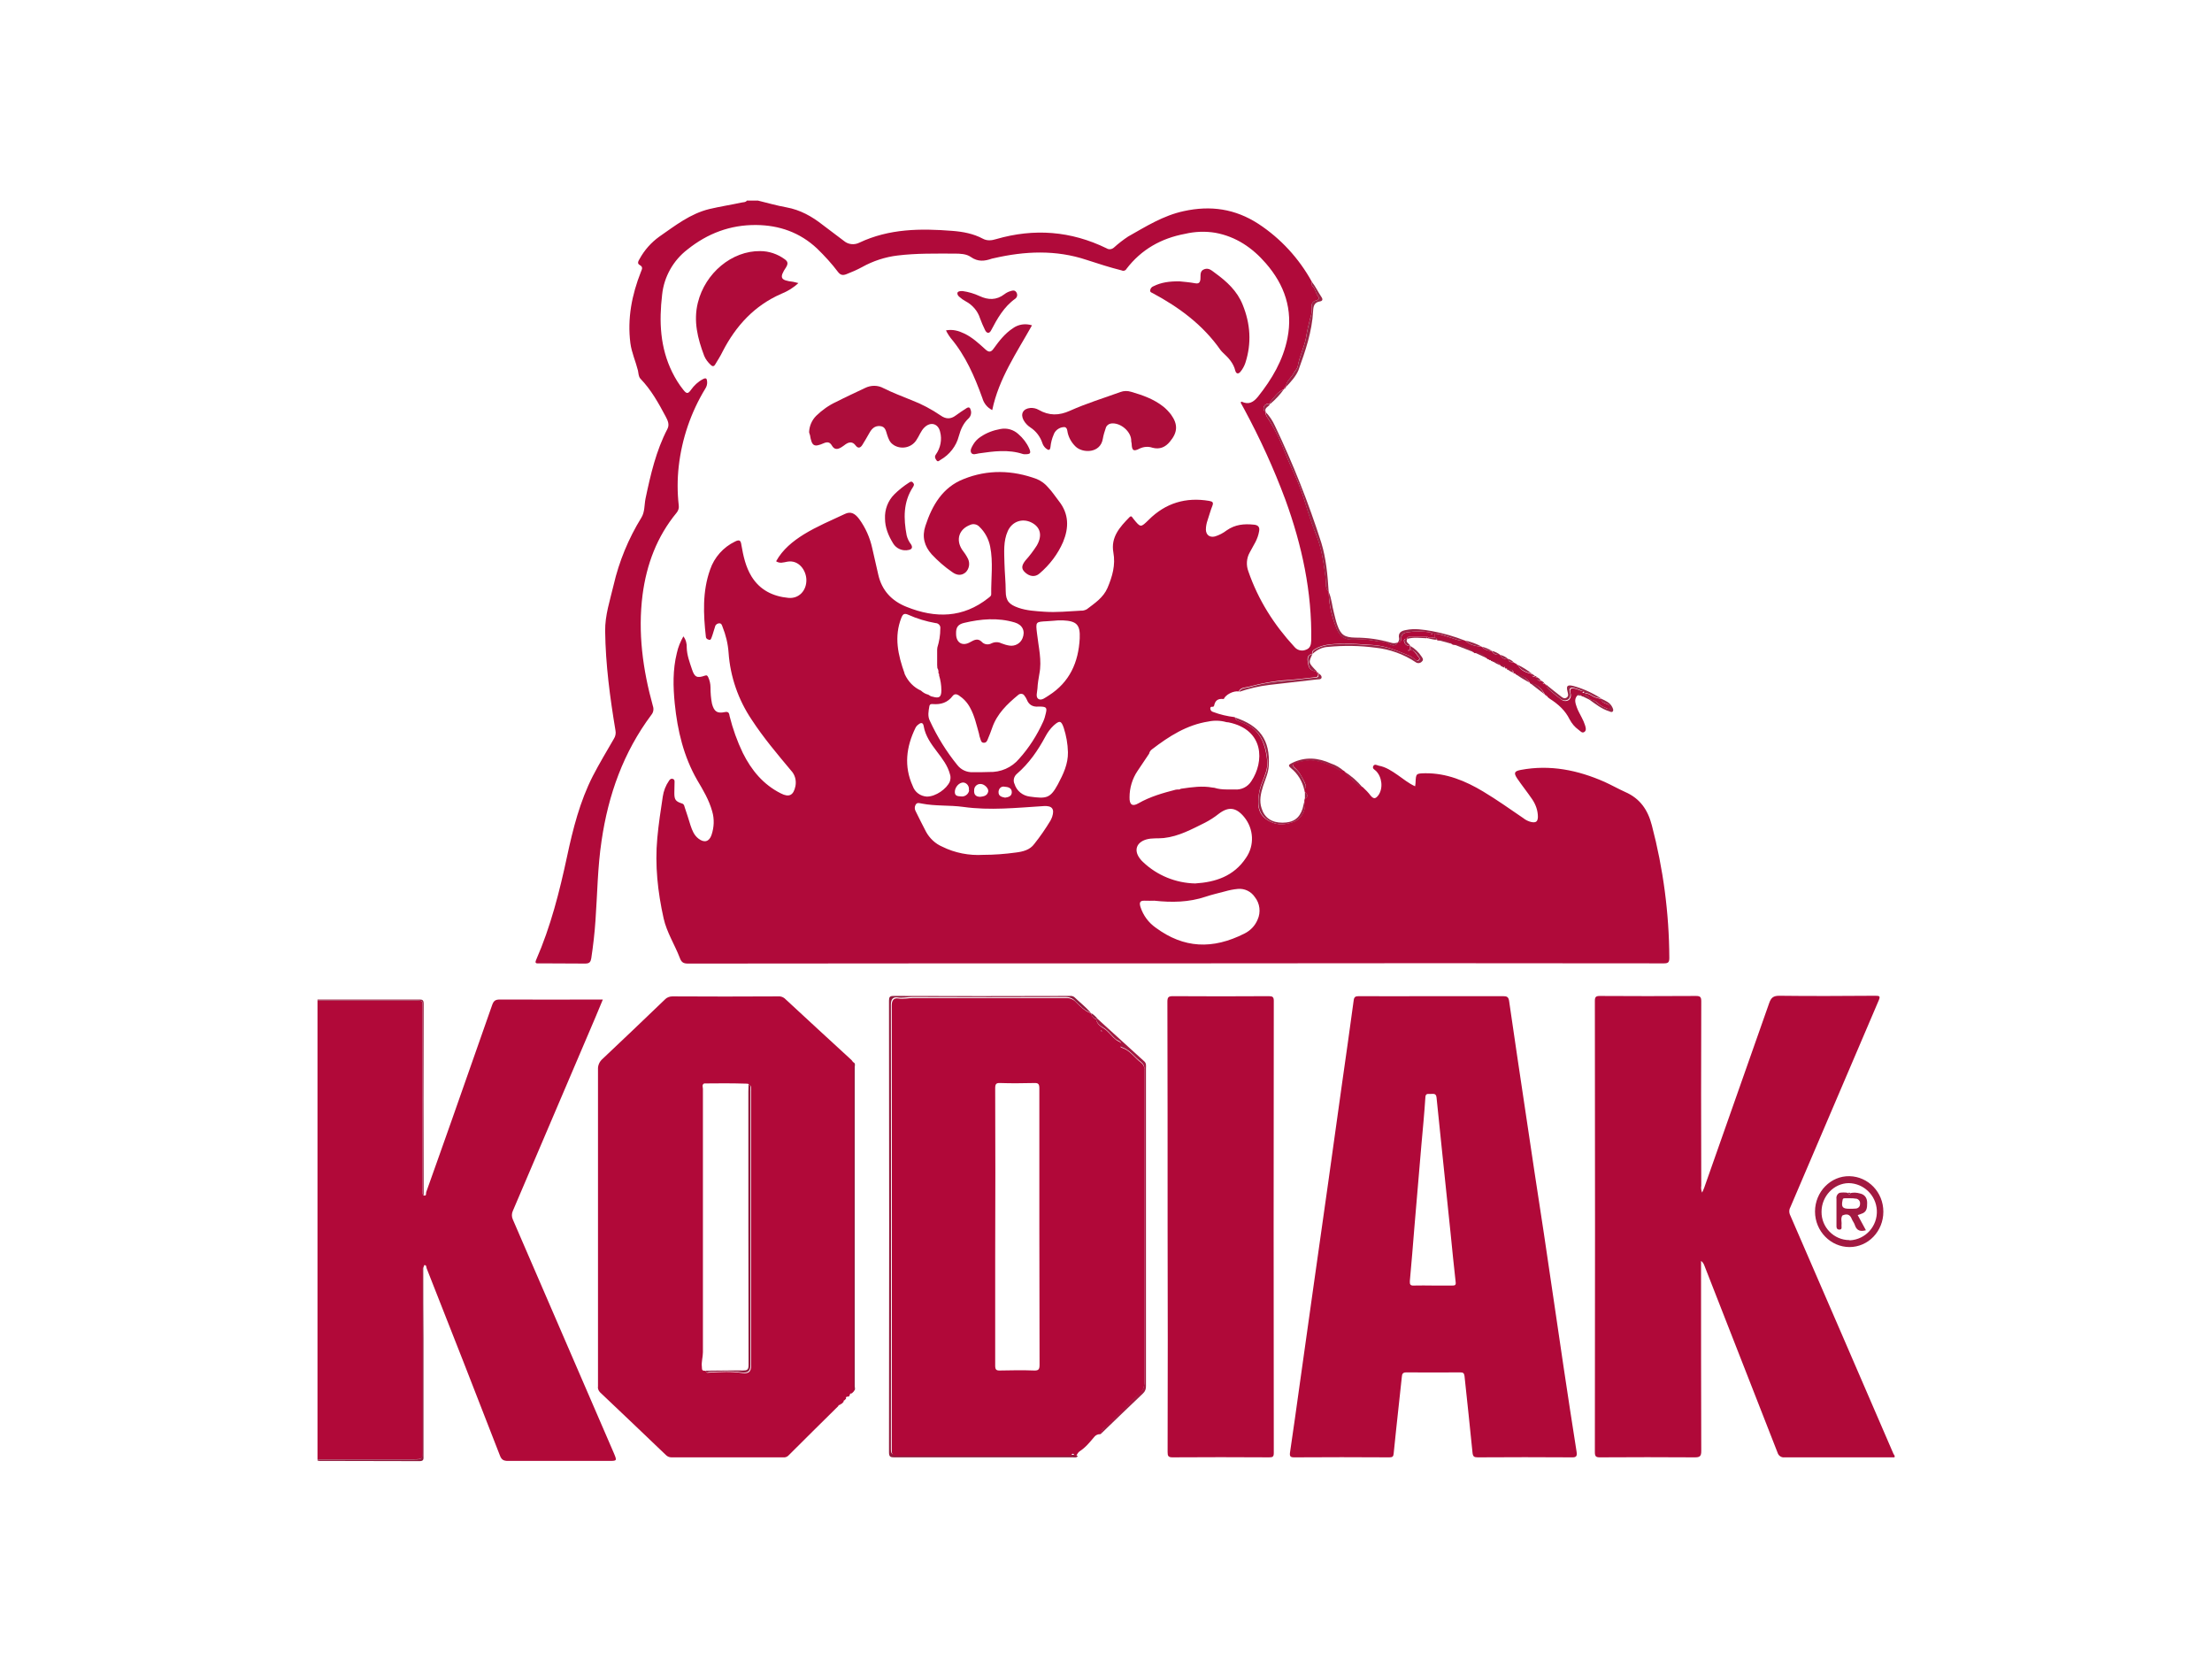
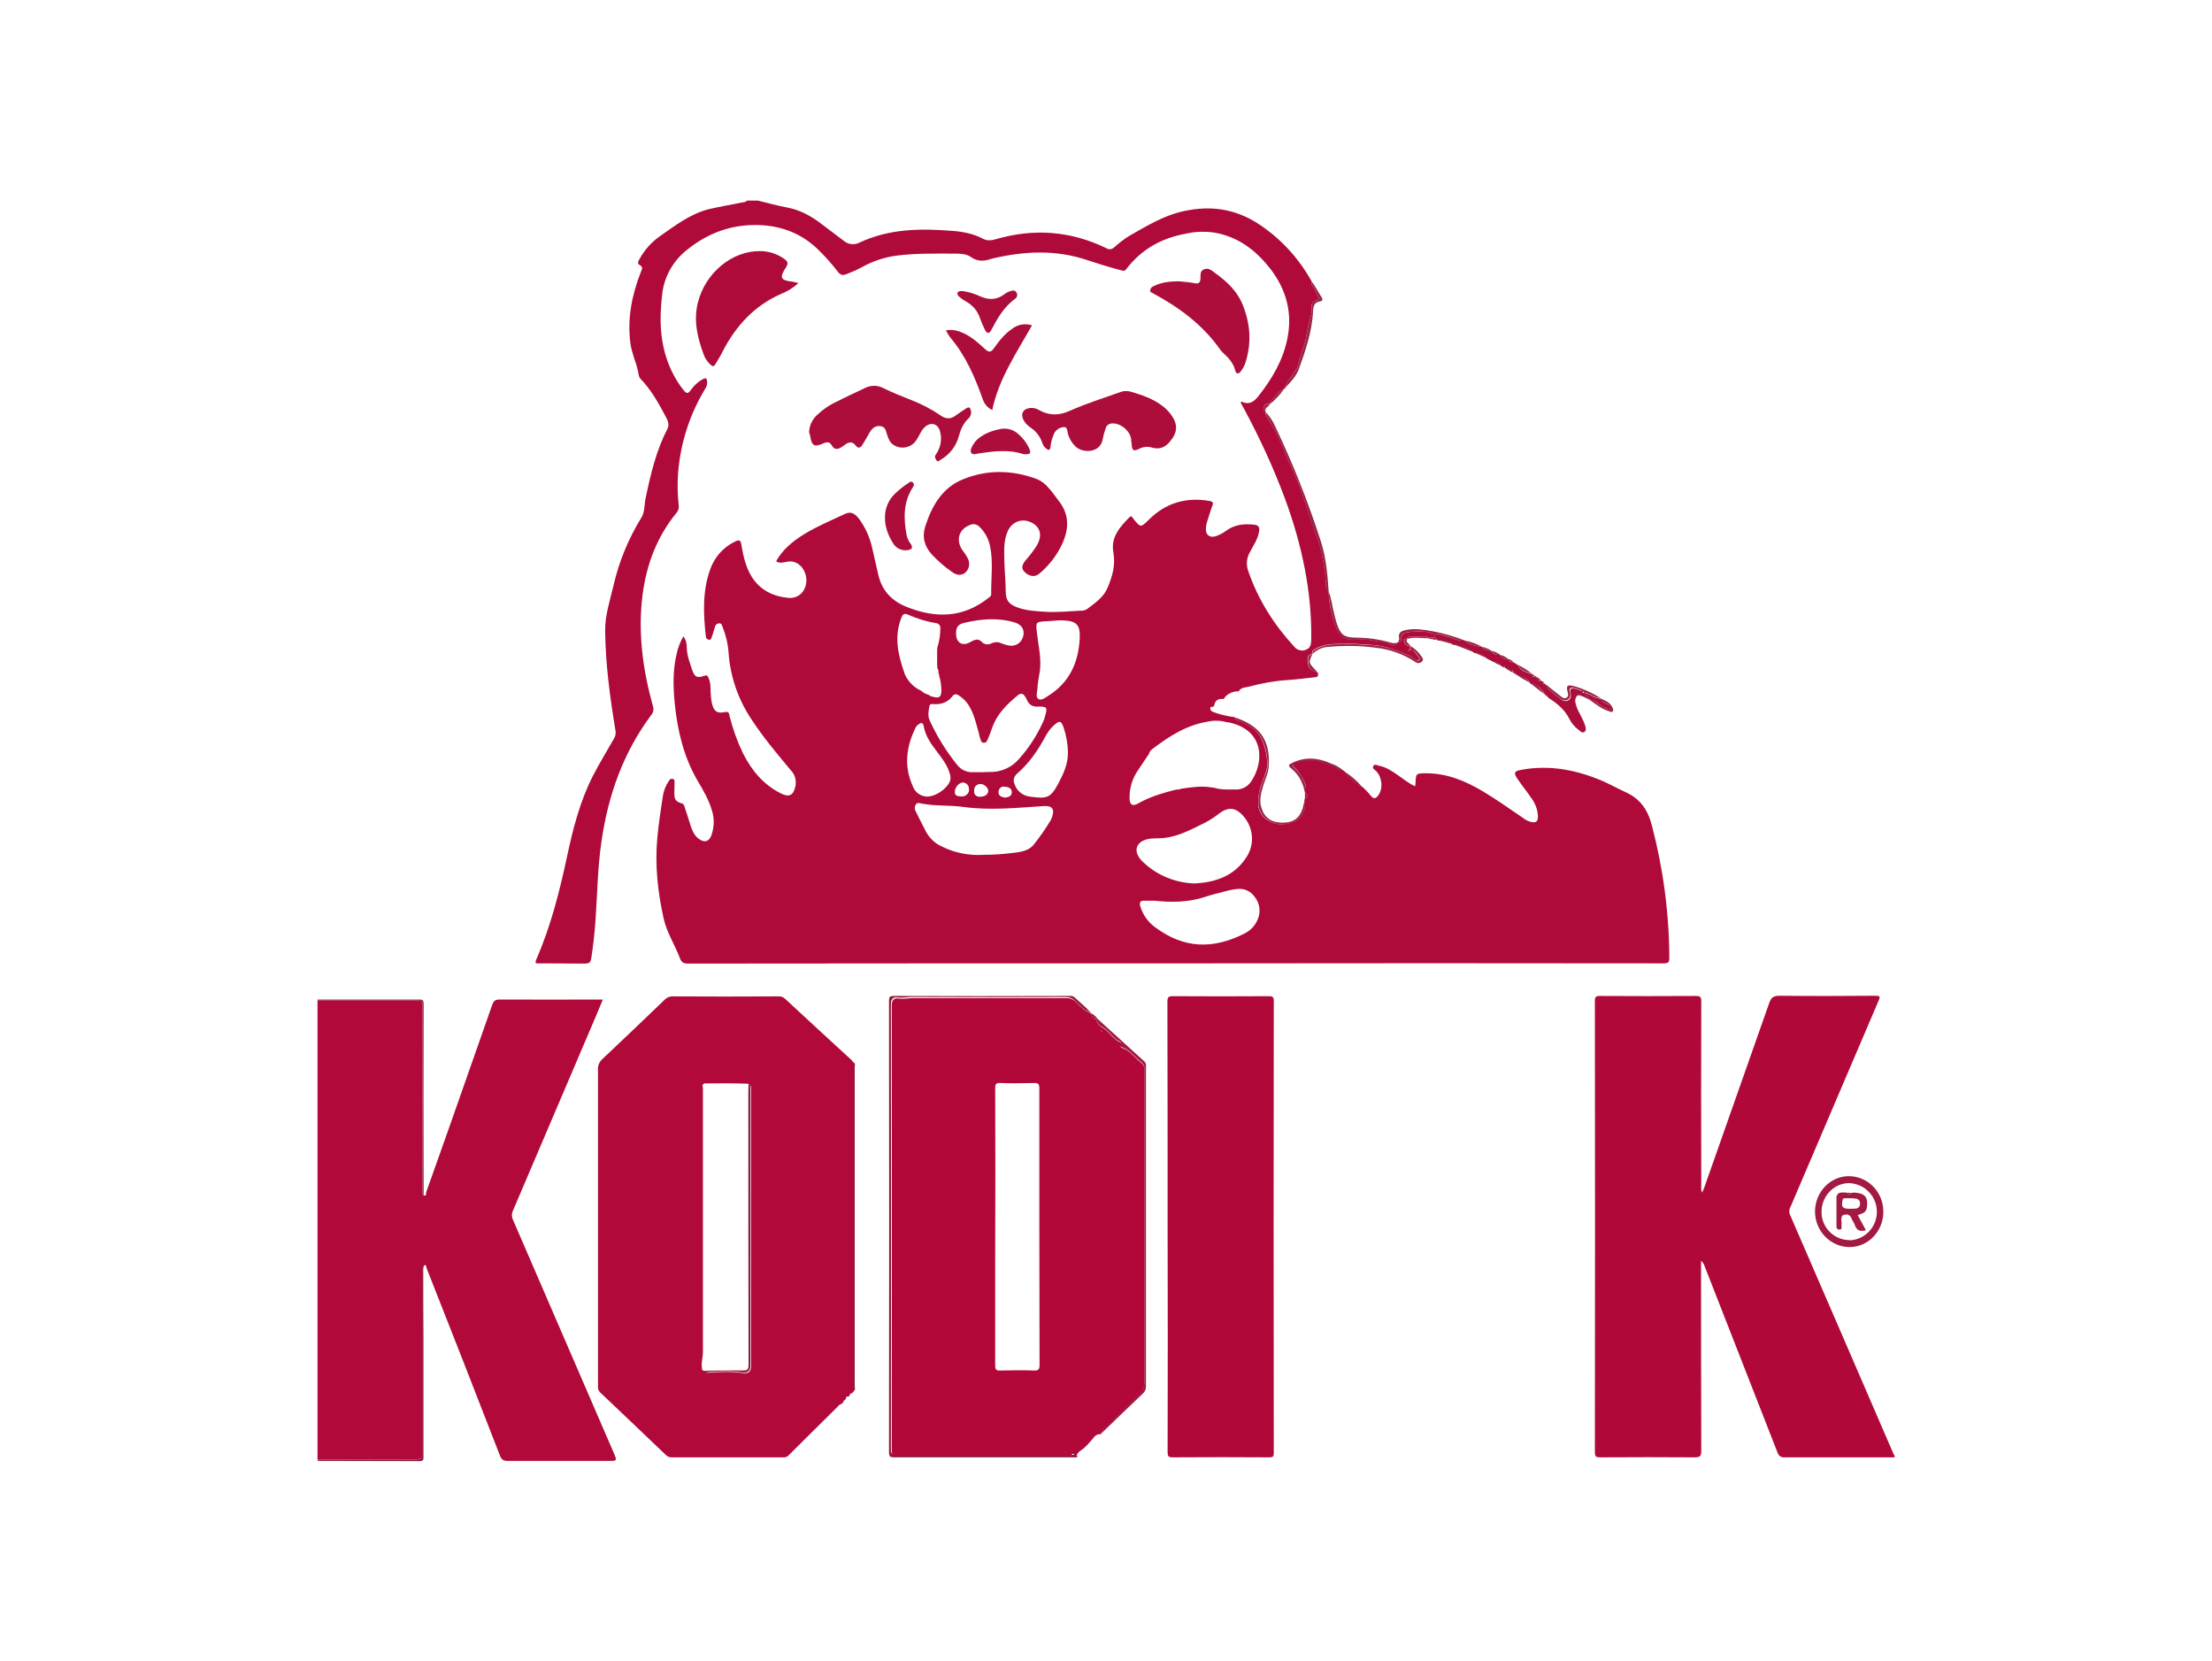
<svg xmlns="http://www.w3.org/2000/svg" version="1.0" id="Layer_1" x="0px" y="0px" viewBox="0 0 1052 789.9" style="enable-background:new 0 0 1052 789.9;" xml:space="preserve">
  <style type="text/css">
	.st0{fill:#9A2446;}
	.st1{fill:#AD0D3B;}
	.st2{fill:#AF0B3A;}
	.st3{fill:#B00A3A;}
	.st4{fill:#B00939;}
	.st5{fill:#B10939;}
	.st6{fill:#911A3D;}
	.st7{fill:#A21941;}
	.st8{fill:#B10839;}
</style>
  <path class="st0" d="M620.4,380.8c1.1,4.1-1.1,8.4-5,10c-3.8,1.4-7.5,1.8-11.2-0.1c-3.4-1.7-5.4-4.4-5.7-8.2  c-0.2-3.6,0.5-7.2,1.9-10.5c1.2-3.1,2.8-6.4,2.4-9.9c-0.5-5.5-1.7-10.8-5.8-14.8c-2-2-4.7-3-7.2-4.1c-1-0.4-2.1-0.7-2.4-2  c11.5,3.8,16.8,10.5,16,23.1c-0.2,3.3-1.7,6.4-2.7,9.5c-1.1,3.5-1.9,7-0.7,10.6c1.4,4.5,4.8,6.8,9.9,6.8s8.1-2,9.6-6.7  C619.8,383.1,620.1,382,620.4,380.8z" />
  <path class="st0" d="M639.2,366.7c-1.2,0.1-2.4-0.2-3.3-0.9c-3.4-2-7.2-3.4-11.1-4c-2.9-0.4-5.3,0.4-8,0.9c-1.8,0.4-2.6,1.3-0.9,2.7  c2.3,1.8,3.4,4.4,4.6,6.9c0.6,1.2,0.8,2.2-0.2,3.3c-0.9-4.1-3.1-7.7-6.3-10.3c-1.6-1.3-1.1-1.7,0.5-2.5c6.3-3.1,12.5-2.5,18.6,0.3  C635.3,363.8,637.4,365.1,639.2,366.7z" />
-   <path class="st0" d="M589.3,329c1-2.1,3.4-1.8,5-2.3c5.8-1.7,11.8-2.7,17.9-3.1c4.6-0.3,9.2-1,13.8-1.4c1.4-0.1,1-1.2,1.1-2  c0.8,0.5,1.6,1.2,1.4,2.1s-1.5,0.7-2.3,0.8c-7.5,0.9-15.1,1.7-22.6,2.6C598.7,326.3,594,327.4,589.3,329z" />
  <path class="st0" d="M648,374.4c-1,0-1.9-0.5-2.5-1.3c-2.1-2.1-4.9-3.7-6.4-6.4C642.5,368.8,645.5,371.4,648,374.4z" />
  <path class="st0" d="M626.3,319.3c-2.2,0-3.8-1.2-3.9-3.2c-0.2-1.8-1.3-4.4,1.8-5.1C622.2,315.1,622.2,315.1,626.3,319.3z" />
  <path class="st0" d="M620.6,376.5c1,1.1,2.2,2.2,0,3.3V376.5z" />
  <path class="st0" d="M627.1,320.1c-0.4,0-0.9,0-0.7-0.7L627.1,320.1z" />
  <path class="st1" d="M682.3,303.2v-1.9c2.4,0,4.6,1.1,6.9,1.7s4.8,2,7.4,1.6l0.2,0c2.2,2.1,4.9,2.7,7.8,2.9l0,0c1.3,1.3,3,2,4.8,2  l0,0c0.8,1.7,2.3,2,4,1.9l0,0c0.7,1.5,2.3,2.3,3.9,2l0,0c0.2,1.5,1.3,1.5,2.5,1.5l0,0l0.7,0.5c0.3,0,0.6,0.2,0.8,0.5  c0,0.2,0.3,0.4,0.5,0.4c0,0,0.1,0,0.1,0l0,0c1.4,2.8,4.1,3.5,6.8,4.3h0.1c-0.3,1.4,0.5,1.2,1.4,1l-0.1,0.1l0.1-0.1  c0,0.6,0.4,0.7,0.9,0.6l0,0c-0.2,1.6,0.9,1.6,2,1.5l0,0l0.5,0.5l0,0c0,0.8,0.3,1.1,1.1,0.9l-0.1,0.1l0.1-0.1c0,0.4,0.2,0.5,0.5,0.4  l-0.1,0.1l0.1-0.1c0,0.4,0.1,0.5,0.5,0.4l0.1,0.1c0,0.3-0.2,0.7,0,0.9c2,2.3,4.5,3.9,6.8,5.8c1,0.8,2.5,0.9,3.6,0.1  c0.9-0.9,1.1-2.2,0.7-3.3c-0.5-1.9,0.3-2.5,2.2-2c1.2,0.3,2.3,0.8,3.4,1.2c0.1,0.6,0.2,1.2,1,0.5c0.3,0.2,0.5,0.6,0.5,1v0.5  c-0.4,0.5-1,0.4-1.5,0.5l0,0c-0.7-0.5-1.4-1.7-2.4-0.4c-1.6,1.8-0.8,3.7-0.2,5.5s1.6,3.3,2.4,5c0.6,1.1,1.1,2.3,1.5,3.5  c0.3,1,0.8,2.4-0.2,3.2c-1.2,0.9-2-0.4-2.9-1c-1.8-1.3-3.2-3-4.2-4.9c-2.1-4.3-5.5-7.3-9.4-9.8c-0.4-0.3-0.8-0.6-1.1-0.9  c0-0.3-0.3-0.5-0.6-0.5l0,0c0-0.4-0.2-0.5-0.5-0.4l0.1-0.1l-0.1,0.1c-1.6-2.8-3.6-5.2-7.1-5.5l0,0c-1.5-2.7-4-3.8-6.9-4.3h0  c-0.1-0.5-0.5-0.6-1-0.6l0,0c-0.2-1.9-1.7-1.8-3-1.7h-0.1c0-0.8-0.4-0.7-0.9-0.5l0,0c-0.1-1.3-0.9-1.2-1.9-1.1l0,0  c-1-1.2-2-2.4-3.8-2l0,0c-0.2-0.5-0.6-0.5-1-0.5l0,0c-0.2-0.5-0.6-0.5-1-0.5l0,0c0-0.2-0.3-0.4-0.5-0.3c0,0-0.1,0-0.1,0l0.2-0.1  l-0.2,0.1c-1.8-1.7-3.6-3.3-6.3-2.9l0,0c-2.8-2.5-6.5-4-10.3-4h-0.1l-0.1-0.1c-2.1-2-4.7-1.8-7.3-2l0,0c0.1-0.5-0.3-0.9-0.8-1  C682.6,303.1,682.5,303.2,682.3,303.2z" />
  <path class="st0" d="M624.2,311c-0.1-1.1,0.3-1.6,1.3-2.2c3.8-2.3,7.9-2.4,12-2.6c5.1-0.2,10.2,0.4,15.4,0.6  c6.5,0.3,12,2.9,17.8,5.2c1,0.5,1.9,1.1,2.8,1.9c0.4,0.3,0.8,0.5,1.3,0.1c0.4-0.3,0.5-0.9,0.2-1.3c-1.2-1.4-1.9-3.5-4.2-3.6l0,0  c0-0.6,0-1.3,0-1.9c2.1,1.2,3.9,2.9,5.2,4.9c0.5,0.7,1.2,1.6,0.3,2.4c-0.7,0.9-2.1,1.1-3,0.4c-5.7-3.8-12.3-6.2-19.1-6.9  c-7.4-1-15-1.1-22.4-0.4C628.9,307.7,626.2,309,624.2,311z" />
  <path class="st0" d="M752.2,328.4c-1.1-0.4-2.2-0.9-3.4-1.2c-1.9-0.5-2.7,0.1-2.2,2c0.5,1.1,0.2,2.5-0.7,3.3  c-1.1,0.8-2.6,0.7-3.6-0.1c-2.3-1.9-4.8-3.5-6.8-5.8c-0.1-0.2,0-0.6,0-0.9c2.3,1.8,4.5,3.7,6.8,5.4c0.8,0.6,1.7,1.4,2.8,0.6  s0.6-1.8,0.4-2.8c-0.7-2.8-0.1-3.4,2.8-2.7c4.7,1.3,9.1,3.3,13.1,5.9l-0.1,0.1c-0.9-0.3-1.9-0.5-2.8-0.8c-1.6-0.6-2.9-2.1-4.9-1.7  c0-0.4-0.2-0.8-0.5-1C752.9,328.6,752.6,328.4,752.2,328.4z" />
  <path class="st0" d="M696.7,304.6c-2.7,0.4-5-0.9-7.4-1.6s-4.5-1.7-6.9-1.7h-1c-0.2-0.3-0.6-0.5-1-0.5c-3.7-0.7-7.5-0.7-11.2-0.1  c-1.8,0.3-2.8,1.1-2.8,2.9c0,1.1-0.2,2-1.6,1.8c0.4-0.5,0.7-1.1,0.6-1.8c-0.6-2.7,1-3.6,3.2-4c4.2-0.9,8.3-0.2,12.4,0.5  C686.4,301.1,691.6,302.6,696.7,304.6z" />
  <path class="st0" d="M761.4,332.2c2.1,1,4.3,1.8,5.4,4.1c0.3,0.7,0.7,1.4,0.2,2s-1.2,0.1-1.8-0.1c-3.5-1.1-6.4-3.4-9.3-5.5l0.1-0.1  c1.4,0,2.7,0.6,3.6,1.6c1.1,1,2.4,1.8,3.8,2.3c0.6,0.3,1.6,1.1,2-0.1c0.3-0.9-0.5-1.5-1.3-1.7c-1.3-0.5-2.6-0.9-3-2.4L761.4,332.2z" />
  <path class="st0" d="M690.8,306.2c3.8,0,7.5,1.5,10.3,4L690.8,306.2z" />
  <path class="st0" d="M727.4,324.6c3.5,0.4,5.5,2.7,7.1,5.5L727.4,324.6z" />
  <path class="st0" d="M720.5,320.3c2.9,0.5,5.4,1.6,6.9,4.3C725,323.3,722.7,321.9,720.5,320.3z" />
  <path class="st0" d="M704.7,307.5c-2.9-0.2-5.6-0.8-7.8-2.9C699.6,305.2,702.3,306.2,704.7,307.5z" />
  <path class="st0" d="M728.6,320.4c-2.7-0.8-5.4-1.6-6.8-4.3C724.2,317.3,726.5,318.7,728.6,320.4z" />
  <path class="st0" d="M669.3,303.8c0.1-1.2,1-1,1.8-1h7.4c0,0.2,0,0.5,0,0.7C675.4,303.4,672.3,302.9,669.3,303.8z" />
  <path class="st0" d="M701.1,310.2c2.7-0.3,4.5,1.2,6.3,2.9L701.1,310.2z" />
  <path class="st0" d="M683.3,304.2c2.6,0.2,5.2-0.1,7.3,2L683.3,304.2z" />
  <path class="st0" d="M670.7,307.1c-1.2,0.1-2.3-0.5-2.7-1.6c-0.4-1.2-0.1-1.9,1.3-1.7C668.2,305.5,670.3,306,670.7,307.1z" />
  <path class="st0" d="M752.2,330.9c0.5-0.1,1.1,0.1,1.5-0.5c1.2,0.2,2.2,1.1,2.5,2.3l-0.1,0.1L752.2,330.9z" />
  <path class="st0" d="M717.3,313.4c-1.6,0.3-3.2-0.5-3.9-2C714.8,311.7,716.2,312.4,717.3,313.4z" />
  <path class="st0" d="M713.5,311.4c-1.7,0.1-3.2-0.2-4-1.9C710.9,309.8,712.3,310.5,713.5,311.4z" />
  <path class="st0" d="M709.5,309.5c-1.8,0-3.5-0.7-4.8-2C706.4,307.9,708,308.6,709.5,309.5z" />
  <path class="st0" d="M682.3,303.2c0.5,0,0.9,0.3,1,0.8c0,0.1,0,0.1,0,0.2c-1.3,0.1-2.6-0.4-3.9-0.6c0-0.1,0-0.3,0-0.4L682.3,303.2  L682.3,303.2z" />
  <path class="st0" d="M709.9,314.4c1.8-0.3,2.8,0.8,3.8,2C712.4,316,711.1,315.3,709.9,314.4z" />
  <path class="st0" d="M716.6,318.1c1.4-0.1,2.8-0.2,3,1.7C718.5,319.4,717.5,318.8,716.6,318.1z" />
  <path class="st0" d="M719.7,314.8c-1.1,0-2.2,0-2.5-1.5C718.2,313.6,719.1,314.1,719.7,314.8z" />
  <path class="st0" d="M732.8,323.5c-1.1,0.1-2.2,0.2-2-1.5C731.6,322.3,732.3,322.8,732.8,323.5z" />
  <path class="st0" d="M749.8,330.5c1-1.3,1.7-0.1,2.4,0.4L749.8,330.5z" />
  <path class="st0" d="M713.7,316.4c0.9-0.2,1.8-0.3,1.9,1.1C714.9,317.3,714.2,317,713.7,316.4z" />
  <path class="st0" d="M730,321.4c-0.8,0.2-1.7,0.4-1.4-1L730,321.4z" />
  <path class="st0" d="M734.4,324.9c-0.8,0.2-1.1-0.1-1.1-0.9C733.8,324.1,734.2,324.4,734.4,324.9z" />
  <path class="st1" d="M679.4,303.2c0,0.1,0,0.3,0,0.4l-0.9-0.2c0-0.2,0-0.5,0-0.7C678.9,302.7,679.2,302.9,679.4,303.2z" />
  <path class="st0" d="M719.6,319.8c0.5,0,0.8,0,1,0.6C720.2,320.3,719.8,320.1,719.6,319.8z" />
  <path class="st0" d="M730.9,322.1c-0.5,0-0.9,0-0.9-0.6C730.4,321.4,730.8,321.7,730.9,322.1z" />
  <path class="st0" d="M708,313.4c0.5,0,0.8,0,1,0.5C708.6,314,708.2,313.8,708,313.4z" />
  <path class="st0" d="M715.6,317.5c0.5-0.2,0.9-0.2,0.9,0.5L715.6,317.5z" />
  <path class="st0" d="M709,314c0.5-0.1,0.8,0,1,0.5C709.6,314.5,709.2,314.3,709,314z" />
  <path class="st0" d="M721.8,316.1c-0.2,0.1-0.5,0-0.6-0.2c0,0,0-0.1,0-0.1L721.8,316.1z" />
  <path class="st0" d="M735.4,325.7c-0.4,0.1-0.5,0-0.5-0.4L735.4,325.7z" />
  <path class="st0" d="M734.9,325.3c-0.4,0.1-0.5-0.1-0.5-0.4L734.9,325.3z" />
  <path class="st0" d="M733.3,324l-0.5-0.5L733.3,324z" />
  <path class="st0" d="M735,330.5c0.3,0,0.6,0.2,0.6,0.5L735,330.5z" />
  <path class="st0" d="M720.4,315.2l-0.7-0.5L720.4,315.2z" />
-   <path class="st0" d="M707.4,313.2c0.2-0.1,0.5,0,0.6,0.2c0,0,0,0.1,0,0.1L707.4,313.2z" />
  <path class="st0" d="M734.5,330.1c0.3-0.1,0.5,0,0.5,0.4L734.5,330.1z" />
  <path class="st1" d="M680.4,300.8c0.4-0.1,0.8,0.1,1,0.5C680.6,302,680.5,301.4,680.4,300.8z" />
  <path class="st0" d="M670.7,309c-0.2,0.3-0.6,0.5-0.9,0.4c0,0-0.1-0.1-0.1-0.2L670.7,309L670.7,309z" />
-   <path class="st1" d="M681.4,303.2h-0.5C681.1,303,681.2,303,681.4,303.2z" />
  <path class="st2" d="M756.1,332.7c-0.3-1.2-1.3-2.1-2.5-2.3c0-0.2,0-0.4,0-0.5c2-0.4,3.3,1.1,4.9,1.7c0.9,0.3,1.8,0.5,2.8,0.8  c0.4,1.5,1.7,2,3,2.4c0.8,0.3,1.6,0.9,1.3,1.7c-0.4,1.1-1.4,0.4-2,0.1c-1.4-0.5-2.7-1.3-3.8-2.3  C758.8,333.3,757.5,332.7,756.1,332.7z" />
  <path class="st2" d="M752.2,328.4c0.4-0.1,0.8,0.1,1,0.5C752.4,329.6,752.3,329,752.2,328.4z" />
  <path class="st3" d="M587.1,341h0.1l0.1,0.1c0.3,1.3,1.4,1.6,2.4,2c2.6,1.1,5.3,2.2,7.2,4.1c4,4,5.2,9.4,5.8,14.8  c0.3,3.5-1.2,6.8-2.4,9.9c-1.4,3.3-2,7-1.9,10.6c0.2,3.8,2.2,6.5,5.7,8.2c3.8,1.9,7.4,1.4,11.2,0.1c3.9-1.6,6.1-5.9,5-10  c0.1-0.3,0.1-0.6,0.2-1c2.2-1.1,1.1-2.2,0-3.3c-0.1-0.4-0.1-0.7-0.2-1.1c1-1,0.8-2,0.2-3.3c-1.3-2.5-2.4-5-4.6-6.9  c-1.7-1.4-0.9-2.3,0.9-2.7c2.6-0.5,5.1-1.3,8-0.9c3.9,0.6,7.7,2,11.1,4c1,0.7,2.1,1,3.3,0.9l0,0c1.5,2.8,4.2,4.3,6.3,6.4  c0.6,0.8,1.5,1.3,2.5,1.3c1.4,1.3,2.8,2.7,3.9,4.2c1.4,1.6,2.3,1.5,3.6-0.2c2.4-3.3,1.8-8.7-1.1-11.6c-0.6-0.6-1.9-1.1-1.3-2.3  s1.8-0.4,2.6-0.2c3.4,0.6,6.2,2.5,9.1,4.5c2.6,1.8,5.1,3.9,8.2,5.3c0.1-0.7,0.2-1.2,0.2-1.6c0.2-4.5,0.2-4.5,4.6-4.6  c10.1-0.1,19.1,3.6,27.6,8.7c6.5,3.9,12.7,8.3,19,12.6c1.1,0.9,2.5,1.6,3.9,1.9c2.2,0.4,3-0.2,3.1-2.4c0-3-1-5.9-2.7-8.4  c-2.3-3.4-4.9-6.6-7.2-10c-1.7-2.6-1.3-3.4,1.8-4c13.9-2.6,27.1,0.1,39.8,5.7c3.3,1.5,6.5,3.3,9.8,4.8c7.1,3.1,10.8,8.5,12.7,15.9  c5.4,20.5,8.2,41.7,8.3,62.9c0,2.1-0.4,2.7-2.6,2.7c-74.1-0.1-148.2-0.1-222.3,0c-80.6,0-161.1,0-241.7,0.1c-2.2,0-3.2-0.5-4-2.7  c-2.4-6.3-6.2-12.1-7.7-18.8c-2.8-12.6-4.2-25.3-3-38.2c0.6-6.6,1.6-13.1,2.6-19.7c0.4-2.7,1.4-5.3,3-7.6c0.4-0.6,0.9-1.1,1.8-0.8  s0.8,1,0.8,1.6c0,1.7-0.1,3.4-0.1,5.1c0,3.2,0.6,4,3.7,5c0.9,0.3,1,1,1.2,1.7c1,2.9,1.9,5.8,2.8,8.7c0.8,2.4,1.7,4.7,3.8,6.3  c2.7,2.1,5.1,1.5,6.2-1.8c1.2-3.6,1.4-7.5,0.3-11.2c-1.5-5.4-4.3-10.1-7.1-14.8c-6.5-11.3-9.4-23.6-10.7-36.4c-0.8-8-1-16.1,1-24.1  c0.6-2.8,1.7-5.4,3.1-7.9c1.2,1.6,1.7,3.5,1.6,5.4c0.1,3.6,1.4,7,2.5,10.3c1.2,3.7,2.4,4.3,6.1,3c1-0.4,1.3,0.1,1.6,0.7  c0.7,1.5,1.1,3.2,1.1,4.9c0,2.6,0.2,5.2,0.7,7.7c1,3.8,2.5,4.8,6.2,4c1.9-0.4,2,0.9,2.2,2c1.5,6,3.6,11.9,6.3,17.5  c4.1,8.2,9.7,15,18.1,19.2c3.9,2,6,0.9,6.9-3.5c0.5-2.7-0.2-5.4-2.1-7.4c-6.6-7.9-13.2-15.7-18.8-24.3c-6.3-9.4-10.1-20.3-10.9-31.7  c-0.3-4.3-1.3-8.4-2.9-12.4c-0.3-0.8-0.5-1.6-1.5-1.6c-0.9,0-1.8,0.6-2,1.5c-0.6,1.7-1,3.5-1.7,5.3c-0.2,0.5-0.5,1.4-1.3,1  c-0.6-0.2-1.3-0.4-1.4-1.4c-1.2-10.7-1.7-21.5,2-31.9c2-5.9,6.3-10.7,11.9-13.4c2.2-1.1,2.7-0.4,3,1.7c0.9,5.2,2,10.3,4.8,14.9  c4,6.5,10.2,9.5,17.5,10.2c5,0.5,8.7-3.4,8.6-8.6c-0.1-4.5-3.6-9.6-9.1-8.6c-1.7,0.3-3.5,1-5.3-0.2c3.1-5.6,7.9-9.5,13.2-12.8  c6.2-3.8,12.9-6.6,19.5-9.7c2.7-1.3,4.7-0.4,6.8,2.4c3,4.1,5.1,8.8,6.2,13.8c1,4.2,1.9,8.5,2.9,12.7c1.7,7.5,6.4,12.5,13.5,15.3  c13.7,5.5,26.8,5.3,38.8-4.2c0.6-0.5,1.4-0.9,1.4-1.8c-0.1-7.6,1-15.2-0.5-22.7c-0.7-3.6-2.5-6.9-5.1-9.4c-1.1-1.2-2.9-1.6-4.4-0.9  c-5.3,2-6.9,7-3.9,11.7c1.1,1.4,2.1,2.9,2.9,4.5c1,2.2,0.5,4.8-1.2,6.4c-1.9,1.6-4.1,1.5-6.4-0.2c-3.5-2.4-6.8-5.3-9.7-8.4  c-3.5-3.9-4.7-8.4-3-13.5c3.2-9.8,8.2-18.4,18.2-22.3c11.4-4.6,23.2-4.3,34.8,0c2.1,0.9,4,2.3,5.4,4c1.9,2,3.4,4.3,5.1,6.5  c4.8,6.1,4.8,12.6,2,19.4c-2.5,5.8-6.4,10.9-11.2,15c-2.1,1.9-4.9,1.5-7.1-0.7c-1.6-1.6-1.5-3.1,0.4-5.5c2-2.2,3.8-4.6,5.4-7.1  c2.7-4.7,1.8-8.7-2.5-10.9s-9.2-0.6-11.3,4c-2.2,4.9-1.7,10.1-1.6,15.3c0.1,4.4,0.6,8.9,0.6,13.3c0,4.8,1.8,6.4,6,7.9  c4,1.4,8.2,1.6,12.4,1.9c5.7,0.4,11.5-0.2,17.2-0.5c1,0.1,2.1-0.2,3-0.7c3.8-2.9,7.8-5.5,9.8-10.1c2.3-5.4,3.9-10.9,2.8-16.9  c-1.3-7.3,3.1-12.1,7.7-16.8c0.5-0.5,0.9-0.5,1.3,0.1c0.2,0.3,0.4,0.5,0.6,0.8c3.4,4.2,3.4,4.1,7.2,0.4c8-8,17.7-10.9,28.8-9  c1.6,0.3,2.1,0.7,1.5,2.3c-0.9,2.2-1.5,4.6-2.3,6.9c-0.5,1.4-0.8,3-0.8,4.5c0.1,2.5,1.8,3.8,4.3,3.2c2-0.6,3.9-1.6,5.6-2.9  c4-2.8,8.3-3.2,13-2.7c2.1,0.2,2.8,1.3,2.4,3.2c-0.3,1.8-0.9,3.4-1.7,5c-0.9,1.7-1.9,3.4-2.8,5.1c-1.5,2.7-1.7,6-0.6,8.9  c4.7,13.6,12.2,25.4,21.9,35.9c1.3,1.6,3.5,2.2,5.4,1.4c2.1-0.7,2.5-2.3,2.6-4.4c0.4-23.1-4.4-45.3-12.3-67  c-5.5-14.8-12.1-29.2-19.6-43.1c-0.6-1-1.1-2.1-1.7-3.1c0.3-0.2,0.4-0.4,0.5-0.4c3.4,1.6,5.6,0.3,7.8-2.4c6.6-8.3,11.9-17.2,14-27.8  c2.7-13.6-1.4-25.4-10.3-35.6c-6.4-7.4-14.2-12.7-24-14.5c-4.8-0.8-9.7-0.6-14.4,0.5c-11.3,2.1-20.8,7.4-27.9,16.7  c-0.4,0.8-1.4,1.1-2.2,0.7c-5.6-1.4-11.2-3.2-16.7-5c-14.7-4.9-29.4-4.2-44.2-0.8c-0.3,0.1-0.6,0.1-0.9,0.2c-3.4,1.2-6.6,1.6-10-0.8  c-2.1-1.5-5.1-1.6-7.7-1.6c-9,0-18.1-0.2-27.1,0.9c-5.9,0.7-11.7,2.6-16.9,5.5c-2.4,1.3-4.9,2.4-7.5,3.4c-1.6,0.6-2.7,0.5-3.9-1  c-3-4-6.4-7.7-10-11.2c-8.2-7.7-18-11.1-29-11.2c-12.3-0.1-23.1,4-32.6,11.6c-6.8,5.2-11.2,13-12.1,21.5c-1.5,12.8-1,25.1,4.8,36.9  c1.5,3,3.2,5.8,5.3,8.4c1.5,1.9,2.2,2,3.6,0c1.5-2.1,3.4-3.9,5.7-5.1c1.5-0.8,1.9-0.3,2,1.2c0.1,1.1-0.2,2.3-0.8,3.2  c-6.9,11.3-11.2,23.9-12.7,37c-0.7,6.2-0.7,12.4,0,18.6c0.2,1.3-0.2,2.5-1,3.5c-9.4,11.4-14.3,24.6-16.2,39  c-2.3,18,0.1,35.6,4.9,52.9c0.5,1.4,0.3,3-0.7,4.2c-13.3,17.8-20.5,38-23.7,59.9c-1.9,12.6-2,25.3-2.9,37.9c-0.4,6-1.1,12-2,18  c-0.3,1.7-0.8,2.5-2.9,2.5c-7.3-0.1-14.5,0-21.8-0.1c-1.1,0-2.4,0.3-1.5-1.7c6.9-15.8,11.1-32.4,14.7-49.2  c2.8-13.1,6.1-26.1,12.2-38.1c3.1-6,6.6-11.8,10-17.7c0.8-1.2,1.1-2.7,0.8-4.1c-2.6-15.6-4.7-31.3-4.9-47.2  c-0.1-7.5,2.3-14.6,4-21.8c2.6-11.3,7.1-22.2,13.2-32.1c1.7-2.7,1.4-6.1,2-9.1c2.4-11.4,5-22.7,10.4-33.1c1.1-2.1,0.2-4-0.8-5.9  c-3.4-6.4-6.9-12.7-12-18c-1-1.1-0.9-2.6-1.2-3.9c-1.1-4.4-3-8.5-3.6-13c-1.5-11.8,0.7-23,5-33.9c0.5-1.3,1.2-2.3-0.6-3.3  c-1.3-0.7-0.6-1.9,0-2.9c2.3-4.2,5.5-7.8,9.4-10.6c7.5-5.2,14.7-10.9,23.8-13.1c5.1-1.2,10.3-2,15.4-3.1c0.8-0.2,1.8,0,2.4-0.9h5.3  c4.5,1.1,9,2.4,13.5,3.2c6.6,1.2,12.1,4.3,17.2,8.3c3.4,2.6,6.8,5.1,10.2,7.7c2,1.7,4.9,2,7.3,0.8c14.2-6.7,29.1-6.8,44.3-5.6  c5,0.4,9.9,1.3,14.4,3.7c2,1.1,4.2,0.9,6.4,0.2c18-5.2,35.5-3.9,52.5,4.4c1.1,0.7,2.5,0.5,3.5-0.4c2.1-1.9,4.3-3.6,6.7-5.2  c8.5-4.8,16.7-10,26.5-12.1c12.8-2.8,24.4-1.1,35.4,6c10.7,7,19.4,16.5,25.5,27.6c0,0.7-0.2,1.6,0.3,2.1c1.4,1.2,1.5,3.2,2.5,4.6  c0.7,0.9,0.5,1.9-0.5,2.1c-2.7,0.6-2.5,2.5-2.4,4.4c0,1.5-0.2,2.9-0.7,4.2c-0.8,3.1-1.5,6.2-2,9.3c-0.9,4.6-3.1,8.8-3.9,13.4  c-0.2,1.3-1.5,2.4-2.1,3.6c-1.1,2.1-3.5,3.6-3.5,6.3l0,0c-0.7,0-1,0.3-0.9,1l0,0c-3,1.3-4.8,3.9-6.7,6.3c-0.1,0.1,0.2,0.4,0.3,0.6  l-0.2,0.1c-1.2-0.3-2.4,0.2-3,1.3c-0.5,1-0.1,2.1,0.8,2.6c0,0,0,0,0,0l0,0c-0.2,1.3,0.5,2.1,1.2,3.2c2,3.1,3.8,6.4,5.4,9.8  c2,4.3,3.5,8.7,5.5,13c2.2,4.6,4.2,9.4,5.8,14.2c1.9,5.8,3.5,11.7,5.8,17.3c3.1,7.2,4,14.8,5,22.4c0.2,1.8-0.5,4,1.3,5.5l0,0  c0.1,5.2,1.1,10.4,2.9,15.3c2.4,6.8,4.6,7.9,11,7.5c2.7-0.2,5.5,0.1,8.1,0.6c2.3,0.5,4.7,0.1,7,1.6c0.9,0.6,3,1.2,3.9-0.9l0,0  c1.4,0.1,1.6-0.8,1.6-1.8c0.1-1.8,1.1-2.6,2.8-2.9c3.7-0.6,7.5-0.6,11.2,0.1c0.1,0.6,0.2,1.2,1,0.5h1v1.9h-1c-0.2-0.2-0.3-0.3-0.5,0  h-1.5c-0.2-0.3-0.6-0.5-1-0.4h-7.4c-0.8,0-1.7-0.2-1.8,1l0,0c-1.4-0.2-1.8,0.5-1.3,1.7c0.4,1.1,1.5,1.8,2.7,1.6l0,0  c0,0.6,0,1.3,0,1.9l-1,0.2c0,0.1,0.1,0.2,0.1,0.2c0.4,0.1,0.8,0,0.9-0.4c2.3,0.1,2.9,2.3,4.2,3.6c0.3,0.4,0.2,1-0.2,1.3  c-0.5,0.4-0.9,0.2-1.3-0.1c-0.9-0.7-1.8-1.4-2.8-1.9c-5.8-2.3-11.3-4.9-17.8-5.2c-5.1-0.3-10.2-0.8-15.4-0.6  c-4.1,0.2-8.3,0.3-12,2.6c-1,0.6-1.4,1.1-1.3,2.2l0,0c-3.1,0.8-2,3.4-1.8,5.1c0.2,2,1.7,3.2,3.9,3.2l0.1,0.1  c-0.2,0.7,0.2,0.7,0.7,0.7l0,0c-0.1,0.8,0.2,1.8-1.1,2c-4.6,0.5-9.2,1.1-13.8,1.4c-6,0.4-12,1.5-17.9,3.1c-1.7,0.5-4,0.2-5,2.3l0,0  c-2.5-0.4-6.2,1.5-7.1,3.6l-0.1-0.1v0.1c-2.7-0.3-4,0.7-4.5,3.2l-0.4,0.5c-0.6,0-1.4-0.2-1.4,0.8c0,0.7,0.5,1.4,1.2,1.6  C580.2,339.8,583.7,340.6,587.1,341z M438,328.4c1,0.9,2.1,1.6,3.4,1.9l0.1,0.1h0.2c0.5,0.5,1.2,0.8,1.9,0.9  c3.1,0.9,4.1,0.2,4.1-3.1c0-2.4-0.4-4.8-1.1-7.1c0.1-0.4,0-0.8-0.3-1c0.1-0.8,0-1.7-0.5-2.4l-0.1-1.5v-7.3l0.1-1  c0.9-2.9,1.4-5.9,1.4-9c0.2-1.3-0.7-2.4-2-2.6c-0.1,0-0.1,0-0.2,0c-4.5-0.8-8.9-2.1-13.1-4c-1.8-0.8-2.5-0.3-3.2,1.4  c-3.6,9.1-1.6,17.8,1.5,26.5c0,0.2,0,0.3,0.1,0.4C431.9,324.1,434.6,326.9,438,328.4L438,328.4z M546.5,358.4L546.5,358.4  c-1.8,2.7-3.7,5.5-5.5,8.2c-2.5,3.7-3.8,8.1-3.8,12.5c-0.1,3.5,1.3,4.6,4.2,2.9c5.6-3.2,11.6-4.9,17.8-6.5l1-0.1  c0.5,0.1,0.9,0,1.3-0.3l0.6-0.1c4.8-0.7,9.7-1.4,14.5-0.5l0.9,0.1c1.9,0.6,3.9,0.8,5.8,0.8h1h1.9h1c3.1,0.3,6.2-1.2,7.9-3.9  c6.2-9.2,6.3-24.5-10.8-28l-1-0.1c-2.8-0.8-5.8-0.9-8.6-0.3c-10.3,1.6-18.7,7-26.8,13.2C547.2,356.8,546.7,357.5,546.5,358.4  L546.5,358.4z M466.3,367.2L466.3,367.2l4.1-0.1c5.5,0.2,10.8-2.1,14.3-6.3c4.7-5.2,8.5-11.2,11.4-17.6c0.6-1.3,1-2.7,1.3-4.1  c0.6-2.5,0.2-3-2.4-3.1c-0.4,0-0.8,0-1.2,0c-2.6,0.2-4.5-0.8-5.5-3.4c-0.3-0.7-0.7-1.3-1.1-1.8c-0.5-0.9-1.7-1.1-2.6-0.6  c-0.1,0.1-0.3,0.2-0.4,0.3c-5.2,4.3-10,8.9-12.3,15.5c-0.6,1.8-1.3,3.5-2,5.2c-0.4,1-0.7,2-2,2s-1.4-1.2-1.7-2  c-0.3-0.8-0.5-1.5-0.6-2.3c-1.2-4.2-2.1-8.5-4.2-12.3c-1.3-2.5-3.2-4.5-5.5-6c-1-0.6-2-0.7-2.8,0.3c-2.4,3.2-5.6,4.2-9.4,3.9  c-0.8-0.1-1.5,0-1.7,1c-0.4,2.3-0.9,4.7,0.2,6.9c3.5,7.6,7.9,14.7,13.1,21.1c1.8,2.3,4.5,3.5,7.4,3.4L466.3,367.2z M568.4,420.1  c9.6-0.6,18.4-3.4,24.2-12.2c4.1-5.9,3.7-13.8-0.9-19.4c-3.8-4.6-7.4-5.1-12.1-1.5c-2,1.6-4.2,3-6.5,4.2c-6.3,3.1-12.4,6.5-19.6,7.3  c-2.8,0.3-5.7-0.1-8.4,0.7c-4.6,1.4-5.9,5.1-3.1,8.9c0.5,0.7,1,1.3,1.6,1.8C550.3,416.3,559.2,419.9,568.4,420.1z M467.6,406.5  c5.2,0,10.4-0.4,15.5-1.1c3.3-0.4,6.7-1.2,8.8-4.1c2.8-3.5,5.4-7.3,7.7-11.1c0.3-0.6,0.6-1.2,0.8-1.8c1.2-3.7,0-5.3-3.9-5.1  c-12.8,0.8-25.6,2.2-38.4,0.4c-6.5-0.9-13.2-0.3-19.8-1.6c-1.1-0.2-2.1-0.6-2.8,0.5c-0.6,1-0.6,2.2,0,3.2c1.6,3.2,3.2,6.5,4.9,9.7  c1.7,3.1,4.4,5.7,7.7,7.1C454.1,405.6,460.9,406.9,467.6,406.5z M549,428.3c-1.5,0-3.1,0.1-4.6,0c-2.4-0.1-2.6,1-2,3  c1.3,4,3.8,7.4,7.2,9.8c13.4,9.9,27.1,10.5,42.3,2.8c2.8-1.4,5-3.7,6.2-6.6c1.6-3.5,1.1-7.7-1.3-10.7c-1.8-2.7-4.9-4.2-8.1-3.9  c-2.1,0.2-4.1,0.6-6.2,1.2c-3,0.8-6.1,1.5-9.1,2.5C565.4,429.1,557.2,429.2,549,428.3z M503.3,295c-1.4,0.1-3.4,0.3-5.3,0.4  c-5.5,0.3-5.5,0.2-4.8,5.9c0.7,6.4,2.4,12.7,1.1,19.2c-0.4,2.3-0.8,4.6-0.9,6.9c-0.1,1.7-1,4.1,0.5,5s3.4-0.8,4.9-1.7  c9.9-6.3,14.1-15.7,14.7-27.1c0.3-6.5-1.4-8.3-8-8.6C504.9,295,504.3,295,503.3,295L503.3,295z M507.9,357.7c-0.1-4-0.8-7.9-2-11.6  c-1.2-3.5-2-3.6-4.8-1.1c-1.6,1.5-2.9,3.3-3.9,5.2c-3.6,6.7-7.8,12.8-13.6,17.8c-1.4,1.2-1.9,3.2-1.1,4.8c1,3.3,3.9,5.6,7.3,6  c7.9,1.1,9.7,0.8,13.3-5.8C505.7,368.1,508,363.3,507.9,357.7L507.9,357.7z M440.8,378.8c4.3,0,9.4-3.7,10.9-7.1  c0.4-1.1,0.5-2.4,0.1-3.5c-1.1-4.2-3.7-7.5-6.2-10.8c-2.8-3.7-5.5-7.4-6.3-12.1c-0.3-1.8-1.3-1.8-2.5-0.8c-0.6,0.4-1.1,1-1.4,1.6  c-4.4,9-5.6,18.3-1.3,27.7C435.1,376.7,437.7,378.6,440.8,378.8L440.8,378.8z M454.7,301.4c0,4.3,3.1,6.1,6.8,3.9  c1.8-1,3.5-1.9,5.3-0.2c1.2,1.4,3.2,1.7,4.8,0.8c1.5-0.7,3.2-0.7,4.6,0c1.3,0.5,2.6,0.9,3.9,1.1c2.6,0.4,5.2-1,6.2-3.5  c1.4-3.4,0-6.4-3.7-7.5c-8-2.4-16.1-1.7-24.1,0.2C455.6,296.9,454.6,298.3,454.7,301.4L454.7,301.4z M460.8,375.5  c0.2-1.7-1-3.2-2.6-3.4c-2-0.1-4.1,2.2-4.1,4.5c0,2,1.5,2,2.9,2.1c1.8,0.3,3.6-1,3.9-2.8C460.8,375.8,460.8,375.6,460.8,375.5  L460.8,375.5z M466.2,378.9c1.7-0.2,3.4-0.5,3.8-2.6c0.2-1.5-1.9-3.5-3.6-3.5c-1.6-0.1-3,1.1-3.1,2.7c0,0.1,0,0.2,0,0.3  C463.1,377.8,464.1,378.9,466.2,378.9L466.2,378.9z M478,379.3c1.6-0.2,3.2-0.7,3.2-2.6c0-2.1-1.9-2.5-3.4-2.6  c-1.3-0.3-2.5,0.5-2.8,1.8c-0.1,0.2-0.1,0.5-0.1,0.7C474.8,378.5,476.3,379,478,379.3L478,379.3z" />
  <path class="st4" d="M901,693c-17.5,0-34.9,0-52.3,0c-1.5,0.2-2.9-0.8-3.3-2.2c-11.6-29.7-23.2-59.4-34.9-89.2  c-0.3-0.8-0.8-1.5-1.5-2v3.9c0,28.8,0,57.7,0.1,86.5c0,2.5-0.7,3-3.1,3c-15-0.1-30-0.1-45.1,0c-1.8,0-2.4-0.4-2.4-2.4  c0.1-71.6,0.1-143.1,0-214.7c0-1.8,0.5-2.3,2.3-2.3c15.3,0.1,30.5,0.1,45.8,0c2.1,0,2.5,0.6,2.5,2.6c-0.1,29.2-0.1,58.5,0,87.7  c-0.2,1.1,0,2.2,0.4,3.2c0.4-1,0.8-1.6,1-2.3c10.3-29.2,20.6-58.5,30.9-87.8c0.9-2.6,2-3.5,4.8-3.5c15.3,0.2,30.5,0.1,45.8,0  c2,0,2.3,0.3,1.5,2.2c-14,32.8-28,65.5-42,98.3c-0.6,1-0.7,2.3-0.3,3.4c16.5,38,32.9,75.9,49.3,113.9c0.2,0.3,0.4,0.7,0.6,1L901,693  z" />
  <path class="st5" d="M201.4,568.4c1.6,0.6,1.1-1,1.3-1.5c4.1-11.4,8.1-22.9,12.2-34.4c6.4-18.2,12.8-36.5,19.2-54.7  c0.7-1.9,1.5-2.5,3.6-2.5c16.2,0.1,32.5,0,49,0c-1.2,2.9-2.3,5.6-3.5,8.4c-13.1,30.7-26.2,61.4-39.3,92.1c-0.6,1.3-0.6,2.8,0,4.1  c16,37,32,74,48,111c1.6,3.8,1.6,3.8-2.5,3.8c-15.9,0-31.8,0-47.7,0c-2.2,0-3.2-0.5-4-2.7c-11.5-29.7-23.1-59.3-34.8-88.9  c-0.2-0.5,0-1.6-1.1-1.5c-0.1,0-0.2,0.5-0.3,0.8c-0.8,0.9-0.4,2-0.4,3c0,28.2,0,56.4,0,84.5c0,3.9-0.1,4-3.9,4H151V475.8h46.8  c3.2,0,3.2,0,3.2,3.1c0,28.7,0,57.3,0,86C201,566,200.5,567.3,201.4,568.4z" />
  <path class="st6" d="M151,694h46c3.8,0,3.9-0.2,3.9-4c0-28.2,0-56.4,0-84.5c0-1-0.4-2.1,0.4-3c0,11.3,0,22.6,0.1,33.9  c0,18.7,0,37.3,0,55.9c0,1.3,0.3,2.5-1.8,2.5c-15.9-0.1-31.8,0-47.7-0.1c-0.3,0-0.6-0.1-0.9-0.2V694z" />
  <path class="st0" d="M201.4,568.4c-0.9-1.1-0.4-2.3-0.4-3.5c0-28.7,0-57.3,0-86c0-3.1,0-3.1-3.2-3.1H151v-0.5c16.1,0,32.1,0,48.2,0  c1.5,0,2.3,0,2.3,2c-0.1,30.2-0.1,60.4,0,90.6C201.5,568.1,201.5,568.2,201.4,568.4z" />
  <path class="st5" d="M398.7,668.6c-8,7.9-16,15.8-23.9,23.7c-0.6,0.5-1.4,0.8-2.2,0.7c-17.8,0-35.5,0-53.3,0c-1,0-1.9-0.4-2.6-1.1  c-10.5-10-20.9-20-31.4-29.9c-0.7-0.8-1.1-1.8-0.9-2.8c0-11.5,0-22.9,0-34.4c0-38.8,0-77.6,0-116.3c-0.1-1.9,0.7-3.7,2.2-5  c9.9-9.3,19.8-18.8,29.6-28.2c0.9-1,2.3-1.5,3.6-1.5c16.7,0.1,33.4,0.1,50.2,0c1.1-0.1,2.2,0.2,3.1,0.9  c10.6,9.8,21.2,19.6,31.9,29.4c0.2,0.2,0.4,0.5,0.6,0.8l0.6,0.5l0,0c0,0.6-0.1,1.3-0.1,1.9c0,51.4,0,102.9,0,154.3l-0.5,0.5  l-0.5,0.5l0,0c-0.5-0.1-0.9,0.2-1,0.7c0,0.1,0,0.2,0,0.3l0,0l-0.5,0.5l0,0c-0.7,0-1.6,0-1.2,1.2l0,0c-0.4,0-0.5,0.1-0.5,0.5l0,0  c-0.6-0.1-0.7,0.3-0.7,0.8l-1,1c-0.4,0-0.8,0.2-0.8,0.7l0.1-0.1C398.9,667.9,398.8,668.2,398.7,668.6z M334.9,515.2  c-1.2,0.6-0.6,1.7-0.6,2.6c0,41.7,0,83.4,0,125.2c0,2.3-0.8,4.6-0.5,7c0.1,0.8-0.2,1.9,1.3,1.8l0.7,0.2c0.2,1.1,0.9,0.7,1.6,0.7  c5.2-0.3,10.5-0.6,15.7,0.2c2.8,0.4,4.1-0.5,4.1-3.4c0-18.9,0-37.8,0-56.6c0-24.7,0-49.4,0-74.1c0-1.1,0.4-2.3-0.9-3  c-0.3-0.5-0.8-0.5-1.2-0.5C348.2,515.1,341.6,515.1,334.9,515.2z" />
-   <path class="st4" d="M680.7,473.7c11.4,0,22.8,0,34.2,0c1.8,0,2.5,0.4,2.8,2.2c2.6,17.8,5.2,35.6,7.9,53.4c2.8,19,5.7,38,8.6,56.9  c3.2,21.2,6.2,42.4,9.4,63.7c2,13.5,4.1,27,6.2,40.4c0.3,2,0,2.8-2.3,2.7c-14.9-0.1-29.7-0.1-44.6,0c-1.8,0-2.4-0.3-2.6-2.3  c-1.2-12.1-2.5-24.2-3.8-36.4c-0.2-1.4-0.7-1.7-2-1.7c-8.6,0-17.1,0.1-25.7,0c-1.7,0-2,0.8-2.1,2.1c-0.9,8.3-1.8,16.7-2.7,25  c-0.4,3.8-0.8,7.7-1.2,11.6c-0.1,1.3-0.6,1.7-2,1.7c-15.1-0.1-30.2-0.1-45.3,0c-1.8,0-2.2-0.5-2-2.2c1.6-10.8,3.1-21.5,4.6-32.3  c2.2-15.4,4.3-30.8,6.5-46.2c2.4-16.7,4.7-33.4,7.1-50.1c2.2-15.5,4.3-31,6.5-46.5c1.9-13.3,3.8-26.7,5.6-40c0.2-1.7,0.9-2,2.4-2  C657.8,473.8,669.2,473.7,680.7,473.7z M681.3,611.3L681.3,611.3c3.1,0,6.3,0,9.4,0c1.1,0,1.8-0.1,1.6-1.6  c-0.9-7.7-1.6-15.4-2.4-23.1c-1.4-13.5-2.8-27-4.2-40.4c-0.8-8.1-1.7-16.2-2.5-24.3c-0.2-2.2-1.7-1.7-3-1.7c-1.1,0-2.2-0.3-2.3,1.5  c-0.5,7.6-1.2,15.1-1.9,22.7c-1.1,12.9-2.2,25.9-3.3,38.8c-0.7,8.7-1.4,17.4-2.2,26c-0.1,1.6,0.3,2.2,1.9,2.1  C675.5,611.2,678.4,611.3,681.3,611.3L681.3,611.3z" />
  <path class="st4" d="M555.3,583.4c0-35.7,0-71.4-0.1-107.1c0-2.2,0.6-2.6,2.7-2.6c15.2,0.1,30.4,0.1,45.6,0c1.7,0,2.3,0.4,2.3,2.2  c-0.1,71.7-0.1,143.3,0,215c0,1.8-0.5,2.1-2.2,2.1c-15.4-0.1-30.7-0.1-46,0c-2,0-2.3-0.7-2.3-2.5  C555.4,654.9,555.4,619.1,555.3,583.4z" />
  <path class="st1" d="M384.8,205.5c0.1-2.9,1.3-5.7,3.4-7.8c2.8-2.7,6-5,9.5-6.6c4.5-2.3,9.1-4.4,13.7-6.6c2.8-1.4,6.1-1.4,8.8,0.1  c4.2,2.1,8.7,3.8,13.1,5.6c5,1.9,9.7,4.4,14.1,7.4c2.4,1.7,4.7,1.8,7.1,0c1.6-1.2,3.3-2.3,5-3.4c1.3-0.9,1.9-0.4,2.2,0.9  c0.4,1.3,0,2.8-1,3.8c-2.5,2.3-3.8,5.2-4.7,8.5c-1.2,4.7-4.4,8.8-8.6,11.2c-0.6,0.3-1.3,1.3-2,0.3c-0.6-0.8-1.1-1.7-0.3-2.8  c2.2-3.1,3-7.1,2-10.8c-0.9-3.9-4.5-4.9-7.4-2.1c-1.8,1.7-2.5,4.1-3.9,6.1c-2.3,3.6-7.2,4.6-10.8,2.3c0,0-0.1,0-0.1-0.1  c-1.8-1.1-2.4-3-3-4.8s-0.8-3.9-3.4-4.1s-4,1.4-5.1,3.4s-2.2,3.8-3.3,5.6c-0.9,1.4-2,1.8-3.2,0.2c-1.4-1.9-3.1-1.7-4.8-0.5  c-0.7,0.5-1.3,1-2,1.4c-1.8,1.1-3.3,1.2-4.5-0.9c-0.9-1.5-2-1.8-3.7-1.1c-4.8,2.1-5.8,1.5-6.7-3.9  C384.9,206.2,384.9,205.7,384.8,205.5z" />
  <path class="st2" d="M379.7,134.6c-2.3,2.2-5.1,3.9-8.1,5.1c-12.8,5.6-21.6,15.2-27.9,27.4c-1,2.1-2.3,4.1-3.5,6.1  c-0.6,1.1-1.3,1.2-2.2,0.3c-1.3-1.2-2.4-2.6-3.1-4.3c-3.1-8.2-5.2-16.5-3-25.3c3.5-14.1,16.2-24.7,29.7-24.5c4.1,0,8.2,1.4,11.5,3.8  c1.6,1.1,1.8,2.1,0.8,3.8c-3.4,5.1-2.8,6.3,3.3,7C377.9,134.1,378.6,134.4,379.7,134.6z" />
  <path class="st1" d="M538,209.8c0.2-4.5-5.2-9.1-9.7-8.4c-1.1,0.2-2.1,1-2.4,2.1c-0.6,1.7-1.1,3.4-1.4,5.1c-1.1,7-9.5,7-12.9,3.8  c-2.1-2-3.6-4.7-4-7.6c-0.3-1.7-1.1-1.9-2.5-1.6c-1.8,0.4-3.4,1.7-4,3.5c-0.8,1.8-1.3,3.8-1.5,5.8c-0.2,1.8-1,1.7-2.2,0.7  c-0.8-0.7-1.4-1.6-1.7-2.6c-1-3-3-5.6-5.6-7.3c-1.4-0.9-2.5-2.1-3.3-3.5c-1.6-3-0.2-5.5,3.2-5.8c1.4-0.1,2.8,0.2,4,0.9  c4.9,2.8,9.6,2.8,14.9,0.4c7.8-3.5,16-6,24-8.9c1.6-0.6,3.4-0.6,5-0.1c5.5,1.6,10.7,3.4,15.3,7c1.4,1.1,2.6,2.4,3.7,3.8  c3.4,4.7,3.2,8.5-0.5,12.9c-2.2,2.7-4.9,3.8-8.3,2.9c-2-0.7-4.2-0.5-6.1,0.4c-2.9,1.5-3.7,1-3.8-2.3L538,209.8z" />
  <path class="st1" d="M561.1,133.8c1.9,0.2,4.6,0.4,7.3,0.9c1.7,0.3,2.3-0.3,2.5-1.9c0.2-1.6-0.5-4,1.9-4.8c2.2-0.8,3.6,0.8,5.2,1.9  c5.5,4,10.4,8.5,13,15c3.7,9.1,4.3,18.3,1.3,27.6c-0.5,1.5-1.3,3-2.3,4.2c-1,1.3-2.1,1.1-2.5-0.4c-0.9-3.7-3.3-6.2-5.9-8.6  c-0.4-0.4-0.8-0.8-1.1-1.2c-8.3-11.9-19.6-20.3-32.3-27.1c-0.6-0.3-1.3-0.5-1.2-1.3c0.1-0.9,0.7-1.7,1.6-2  C552.2,134.3,556.2,133.7,561.1,133.8z" />
  <path class="st1" d="M471.9,195c-2.3-1.1-4-3.2-4.7-5.7c-3.7-10.3-8-20.2-15.1-28.6c-0.6-0.8-1.2-1.7-1.7-2.6  c-0.2-0.3-0.3-0.7-0.5-1c3.2-0.6,6,0.2,8.7,1.5c3.8,1.8,6.9,4.7,10,7.5c1.6,1.5,2.7,1.5,4-0.4c2.6-3.6,5.3-7.1,9.1-9.6  c2.6-1.9,6-2.4,9.1-1.4C483.6,167.6,475,180,471.9,195z" />
  <path class="st6" d="M512.6,692.4c-0.6,0.9-1.6,0.6-2.5,0.6c-28.3,0-56.5,0-84.8,0c-2,0-2.5-0.4-2.5-2.5c0.1-71.6,0.1-143.1,0-214.7  c0-1.7,0.4-2.2,2.1-2.2c27.9,0.1,55.9,0.1,83.9,0c0.8-0.1,1.6,0.1,2.2,0.6c2.5,2.4,5.2,4.5,7.5,7.1l-0.1,0.2c-2.8-1.1-4.8-3.3-7-5.4  c-1.1-1.3-2.8-2-4.5-2c-24.3,0.1-48.7,0.1-73,0c-2.4,0-4.7,0.6-7.2,0.2c-1.8-0.3-3,0.8-3,3.2c0.1,70.5,0.1,141.1,0,211.6  c0,2.2,0.6,2.7,2.7,2.7c27.6-0.1,55.1-0.1,82.6,0h2.4L512.6,692.4z" />
  <path class="st7" d="M895.7,576.2c0,9.3-7.2,16.8-16.1,16.8s-16.4-7.5-16.4-16.9s7.5-17,16.4-16.8S895.7,566.9,895.7,576.2z   M879.8,589.8c7.5-0.4,13.2-6.8,12.8-14.3c-0.4-7.2-6.3-12.8-13.4-12.9c-7.1,0.1-12.9,6.3-12.9,13.6c-0.1,7.4,5.9,13.5,13.3,13.5  C879.6,589.8,879.7,589.8,879.8,589.8z" />
  <path class="st1" d="M420.9,246.6c-0.2-4.3,1.4-8.5,4.4-11.5c2.1-2.1,4.5-4,7-5.6c0.6-0.4,1.2-0.8,1.9,0s0.5,1.3,0,2.1  c-4.7,7.2-4.5,15-3,23c0.4,1.6,1.1,3,2.1,4.3c0.8,1.3,0.5,2.3-1.1,2.6c-2.9,0.7-6-0.6-7.5-3.2C422.5,254.7,420.9,250.8,420.9,246.6z  " />
  <path class="st1" d="M487.5,216c-0.3,0-0.7,0-1-0.1c-7-2.3-14-1.3-21-0.3c-1.2,0.2-2.9,0.9-3.6-0.3s0.3-2.8,1-4  c0.9-1.5,2.1-2.7,3.5-3.6c2.8-1.9,6-3.1,9.4-3.7c3.1-0.6,6.2,0.3,8.5,2.4c2.2,1.9,4,4.2,5.2,6.9C490.4,215.5,490.1,216,487.5,216z" />
  <path class="st1" d="M457.8,138.4c2.8,0.4,5.5,1.2,8.1,2.4c4.1,1.9,8,2,11.8-0.9c0.9-0.7,1.9-1.2,3-1.5c0.9-0.3,1.9-0.5,2.6,0.5  c0.7,1,0.6,2.3-0.4,3.1c-5.5,3.9-8.6,9.5-11.6,15.2c-0.8,1.5-2,1.4-2.8-0.2c-0.9-1.8-1.7-3.7-2.4-5.6c-1.1-3.5-3.6-6.4-6.8-8.1  c-1.1-0.6-2.1-1.3-3-2.1c-0.6-0.5-1.2-1.2-0.9-2.1C455.8,138.4,456.9,138.4,457.8,138.4z" />
  <path class="st7" d="M522,484.5c7.4,6.7,14.8,13.5,22.2,20.2c1.1,1,0.8,2.2,0.8,3.4c0,41.2,0,82.4,0,123.5c0,9.1,0,18.2,0,27.4  c0.1,1.4-0.4,2.7-1.4,3.6c-6.7,6.4-13.4,12.8-20.1,19.3l-0.2-0.2c0.6-1.2,1.1-2.6,2.2-3.3c2.6-1.5,4.1-4.2,6.4-6.1  c3.5-3,6.3-6.8,9.9-9.7c1.6-1.3,2.5-3.2,2.4-5.3c0-49.6,0-99.2,0-148.8c0.2-1.3-0.4-2.6-1.4-3.4c-3.2-2.3-5.4-6-9.5-7.2  c-0.2-0.1-0.4-0.2-0.5-0.4c1.3-2.1-0.9-2.5-1.8-3.1c-2.3-1.7-3.7-4.3-6.4-5.8c-1.1-0.6-3.2-2-3.3-4.2L522,484.5z" />
  <path class="st0" d="M631.9,281.4c-1.9-1.5-1.1-3.7-1.4-5.5c-0.9-7.6-1.9-15.2-4.9-22.4c-2.4-5.6-4-11.5-5.8-17.3  c-1.6-4.9-3.6-9.6-5.8-14.2c-2-4.3-3.5-8.7-5.5-13c-1.6-3.4-3.4-6.7-5.3-9.8c-0.7-1-1.3-1.9-1.2-3.2c1.8,1.9,3.2,4,4.3,6.4  c8.6,18,16,36.6,22.1,55.7C630.7,265.6,631.4,273.5,631.9,281.4z" />
  <path class="st6" d="M406,661.5c0-51.4,0-102.9,0-154.3c0-0.6,0.1-1.3,0.1-1.9c0.8,0.6,0.4,1.5,0.4,2.2c0,50.5,0,101,0,151.6  C406.5,659.9,407,660.9,406,661.5z" />
  <path class="st0" d="M611.6,184c-0.1-2.7,2.4-4.2,3.5-6.3c0.6-1.1,1.9-2.3,2.1-3.6c0.8-4.6,3-8.8,3.9-13.4c0.5-3.1,1.2-6.3,2-9.3  c0.5-1.4,0.8-2.8,0.7-4.2c-0.1-2-0.3-3.9,2.4-4.4c1-0.2,1.3-1.2,0.5-2.1c-1.1-1.4-1.1-3.4-2.5-4.6c-0.6-0.5-0.3-1.4-0.3-2.1  c1.8,2.3,3,4.9,4.6,7.3c0.7,1,0.5,1.8-0.6,2c-2.8,0.4-3.3,2.2-3.4,4.6c-0.5,9.8-3.7,19.1-7,28.2C616.2,179.1,613.9,181.6,611.6,184z  " />
  <path class="st0" d="M664.8,305.5c-0.9,2-3,1.5-3.9,0.9c-2.2-1.4-4.7-1.1-7-1.6c-2.7-0.6-5.4-0.8-8.2-0.6c-6.3,0.4-8.6-0.6-10.9-7.5  c-1.8-4.9-2.7-10.1-2.9-15.3c1.4,3.2,1.6,6.7,2.5,10c0.5,1.9,0.9,3.9,1.6,5.8c1.7,4.8,3.5,5.9,8.6,6c5.7,0,11.4,0.8,16.9,2.4  C662.6,306,663.7,305.9,664.8,305.5z" />
  <path class="st0" d="M604.2,192c-0.1-0.2-0.3-0.5-0.3-0.6c1.9-2.5,3.7-5,6.7-6.3C608.8,187.6,606.7,189.9,604.2,192z" />
  <path class="st0" d="M602,196c-1-0.5-1.3-1.6-0.9-2.6c0,0,0,0,0,0c0.5-1.1,1.8-1.6,2.9-1.3C603.5,193.5,601,193.8,602,196z" />
  <path class="st6" d="M522,484.5l-0.6,0.1c-1.2-0.3-2.2-1.2-2.4-2.5l0.2-0.2C520.3,482.6,521.2,483.5,522,484.5z" />
  <path class="st0" d="M610.7,185c-0.1-0.7,0.2-1.1,0.9-1C611.5,184.5,611.1,184.8,610.7,185z" />
  <path class="st6" d="M518.6,481.5l0.5,0.5l-0.2,0.2l-0.5-0.5L518.6,481.5z" />
  <path class="st6" d="M406.1,505.3l-0.6-0.5L406.1,505.3z" />
  <path class="st6" d="M335.7,651.8c5.9,0,11.8-0.2,17.6-0.1c2,0,2.7-0.3,2.7-2.6c-0.1-43.3-0.1-86.7-0.1-130c0-1.2,0.1-2.4,0.1-3.6  c1.3,0.7,0.9,1.9,0.9,3c0,24.7,0,49.4,0,74.1c0,18.9,0,37.8,0,56.6c0,2.8-1.3,3.8-4.1,3.4c-5.2-0.8-10.4-0.4-15.7-0.2  C336.6,652.5,335.9,653,335.7,651.8z" />
  <path class="st8" d="M518.5,481.7l0.5,0.5c0.3,1.2,1.2,2.2,2.4,2.5c0.1,2.2,2.2,3.5,3.3,4.2c2.6,1.5,4,4.1,6.4,5.8  c0.9,0.7,3.2,1,1.8,3.1c0.1,0.2,0.3,0.3,0.5,0.4c4.1,1.2,6.2,4.9,9.4,7.2c1,0.8,1.6,2.1,1.4,3.4c0,49.6,0,99.2,0,148.8  c0.1,2-0.8,4-2.4,5.3c-3.6,2.9-6.4,6.7-9.9,9.7c-2.2,1.9-3.8,4.5-6.4,6.1c-1.2,0.7-1.6,2.1-2.2,3.3c-1.1-0.1-2.2,0.4-2.9,1.3  c-2.1,2.5-4.1,5-6.9,6.8c-0.8,0.5-1.2,1.5-1.7,2.2h-0.5c-0.6-0.8-1.3-1.8-1.9,0c-27.5,0-55.1,0-82.6,0c-2.1,0-2.7-0.5-2.7-2.7  c0.1-70.5,0.1-141.1,0-211.6c0-2.5,1.2-3.5,3-3.2c2.5,0.4,4.8-0.2,7.2-0.2c24.3,0,48.7,0,73,0c1.7,0,3.3,0.7,4.5,2  C513.6,478.3,515.6,480.6,518.5,481.7z M494.3,583.4c0-22,0-44,0-65.9c0-2-0.5-2.6-2.5-2.5c-5.3,0.1-10.7,0.2-16,0  c-2-0.1-2.5,0.4-2.5,2.5c0.1,26.7,0.1,53.5,0,80.2c0,17.2,0,34.4,0,51.6c0,1.9,0.4,2.5,2.4,2.4c5.3-0.1,10.7-0.2,16,0  c2.2,0.1,2.7-0.5,2.7-2.7C494.3,627.2,494.4,605.3,494.3,583.4z M523.9,490.6c0.1-0.1,0.2-0.3,0.1-0.4c0-0.1-0.2-0.1-0.4-0.2  c-0.1,0.1-0.2,0.3-0.1,0.4S523.8,490.6,523.9,490.6L523.9,490.6z" />
  <path class="st7" d="M523.9,490.7c-0.1-0.1-0.3-0.1-0.4-0.2s0.1-0.3,0.1-0.4c0.1,0,0.3,0.1,0.4,0.2  C524.1,490.4,524,490.5,523.9,490.7z" />
  <path class="st7" d="M880.2,567.3c1.4-0.3,2.9-0.2,4.3,0.2c2.4,0.5,3.5,2.2,3.5,4.5s-0.1,4.4-2.8,5.2c-0.5,0.2-1,0.4-1.7,0.6  l3.9,7.2c-2.5,0.7-4.3,0.3-5.2-2.3c-0.3-1.1-1.1-2-1.5-3c-0.9-2.4-2.5-2.6-4.5-1.7c-0.9,1.4-0.2,3-0.4,4.5c-0.1,0.8,0.5,2.2-1,2.2  s-1.4-1.2-1.4-2.3c0-4.1,0-8.2,0-12.3c-0.2-1.2,0.4-2.4,1.5-2.9c1.3-0.2,2.5-0.2,3.8,0C879.2,568.1,879.7,568.2,880.2,567.3z   M879.8,569.8L879.8,569.8c-0.8,0-1.6,0-2.4,0s-1,0.2-1.1,0.9c-0.7,3.3,0,4.1,3.3,4.1c1,0,1.9,0,2.9-0.1c1.1,0,2.1-0.9,2.1-2  c0,0,0-0.1,0-0.1c0.2-1.2-0.5-2.3-1.7-2.6c-0.1,0-0.1,0-0.2,0C881.7,569.8,880.7,569.8,879.8,569.8L879.8,569.8z" />
  <path class="st0" d="M880.2,567.3c-0.5,0.8-1,0.8-1.5,0C879.1,567.1,879.7,567.1,880.2,567.3z" />
</svg>